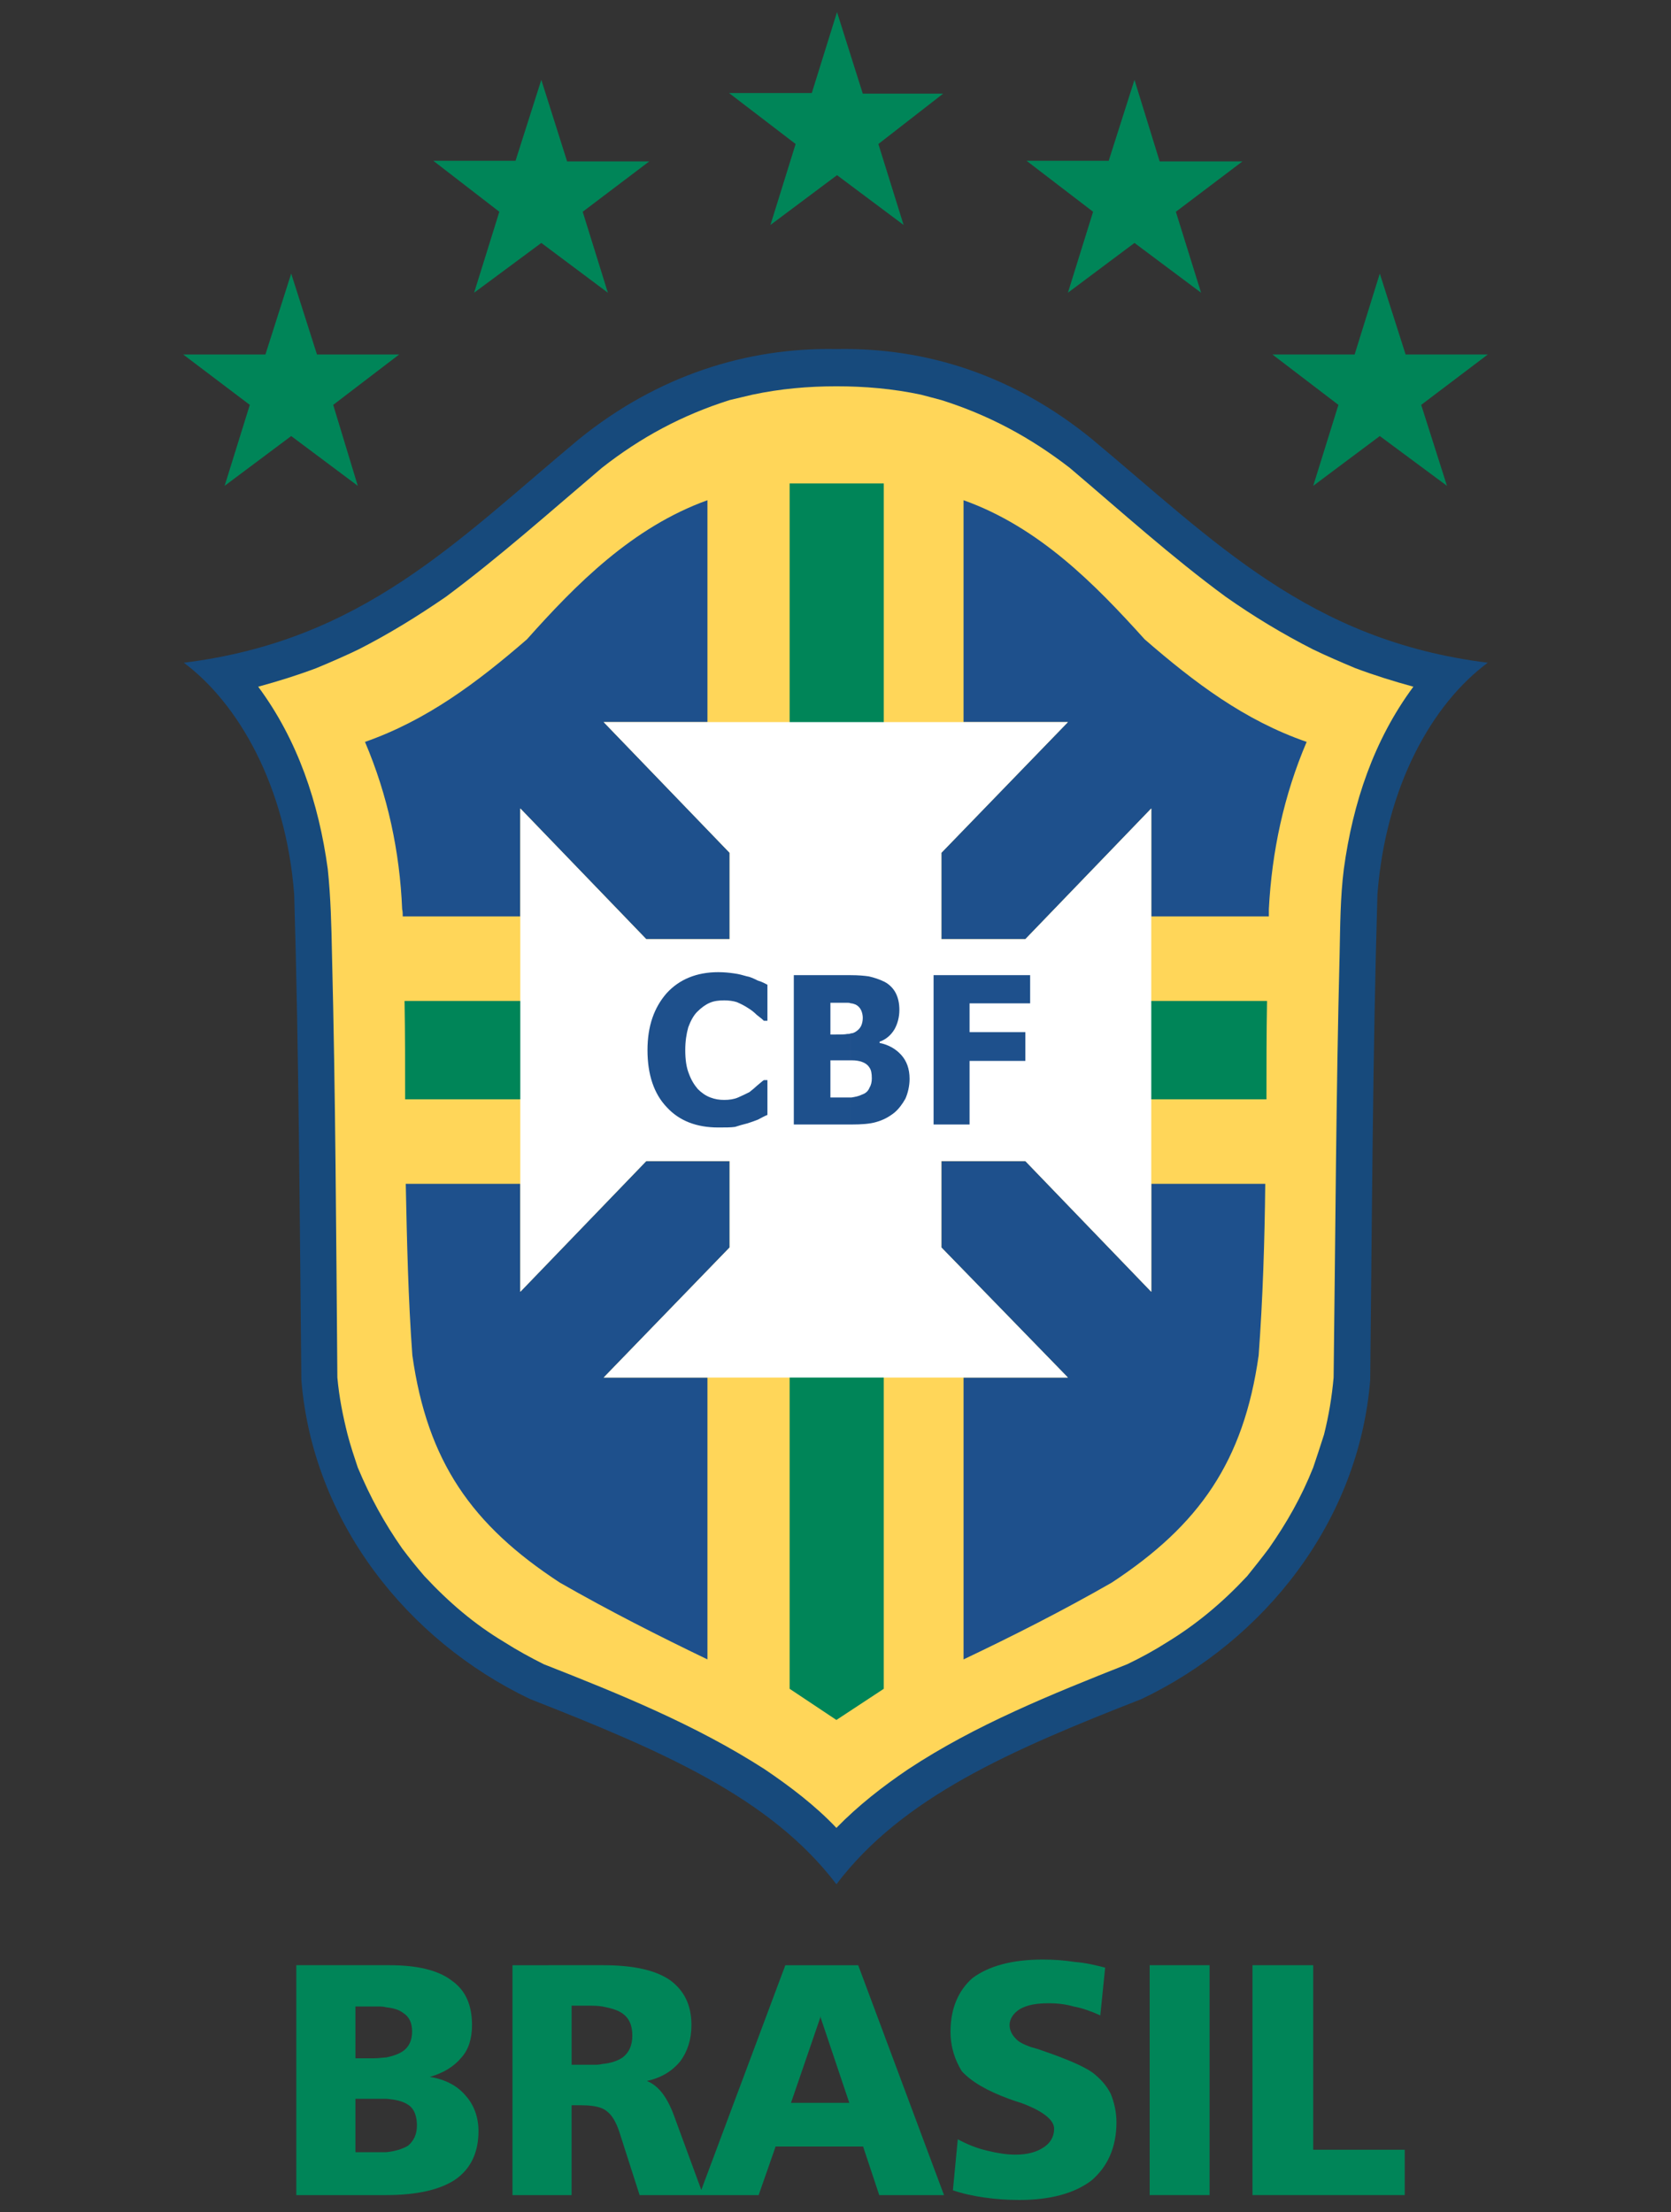
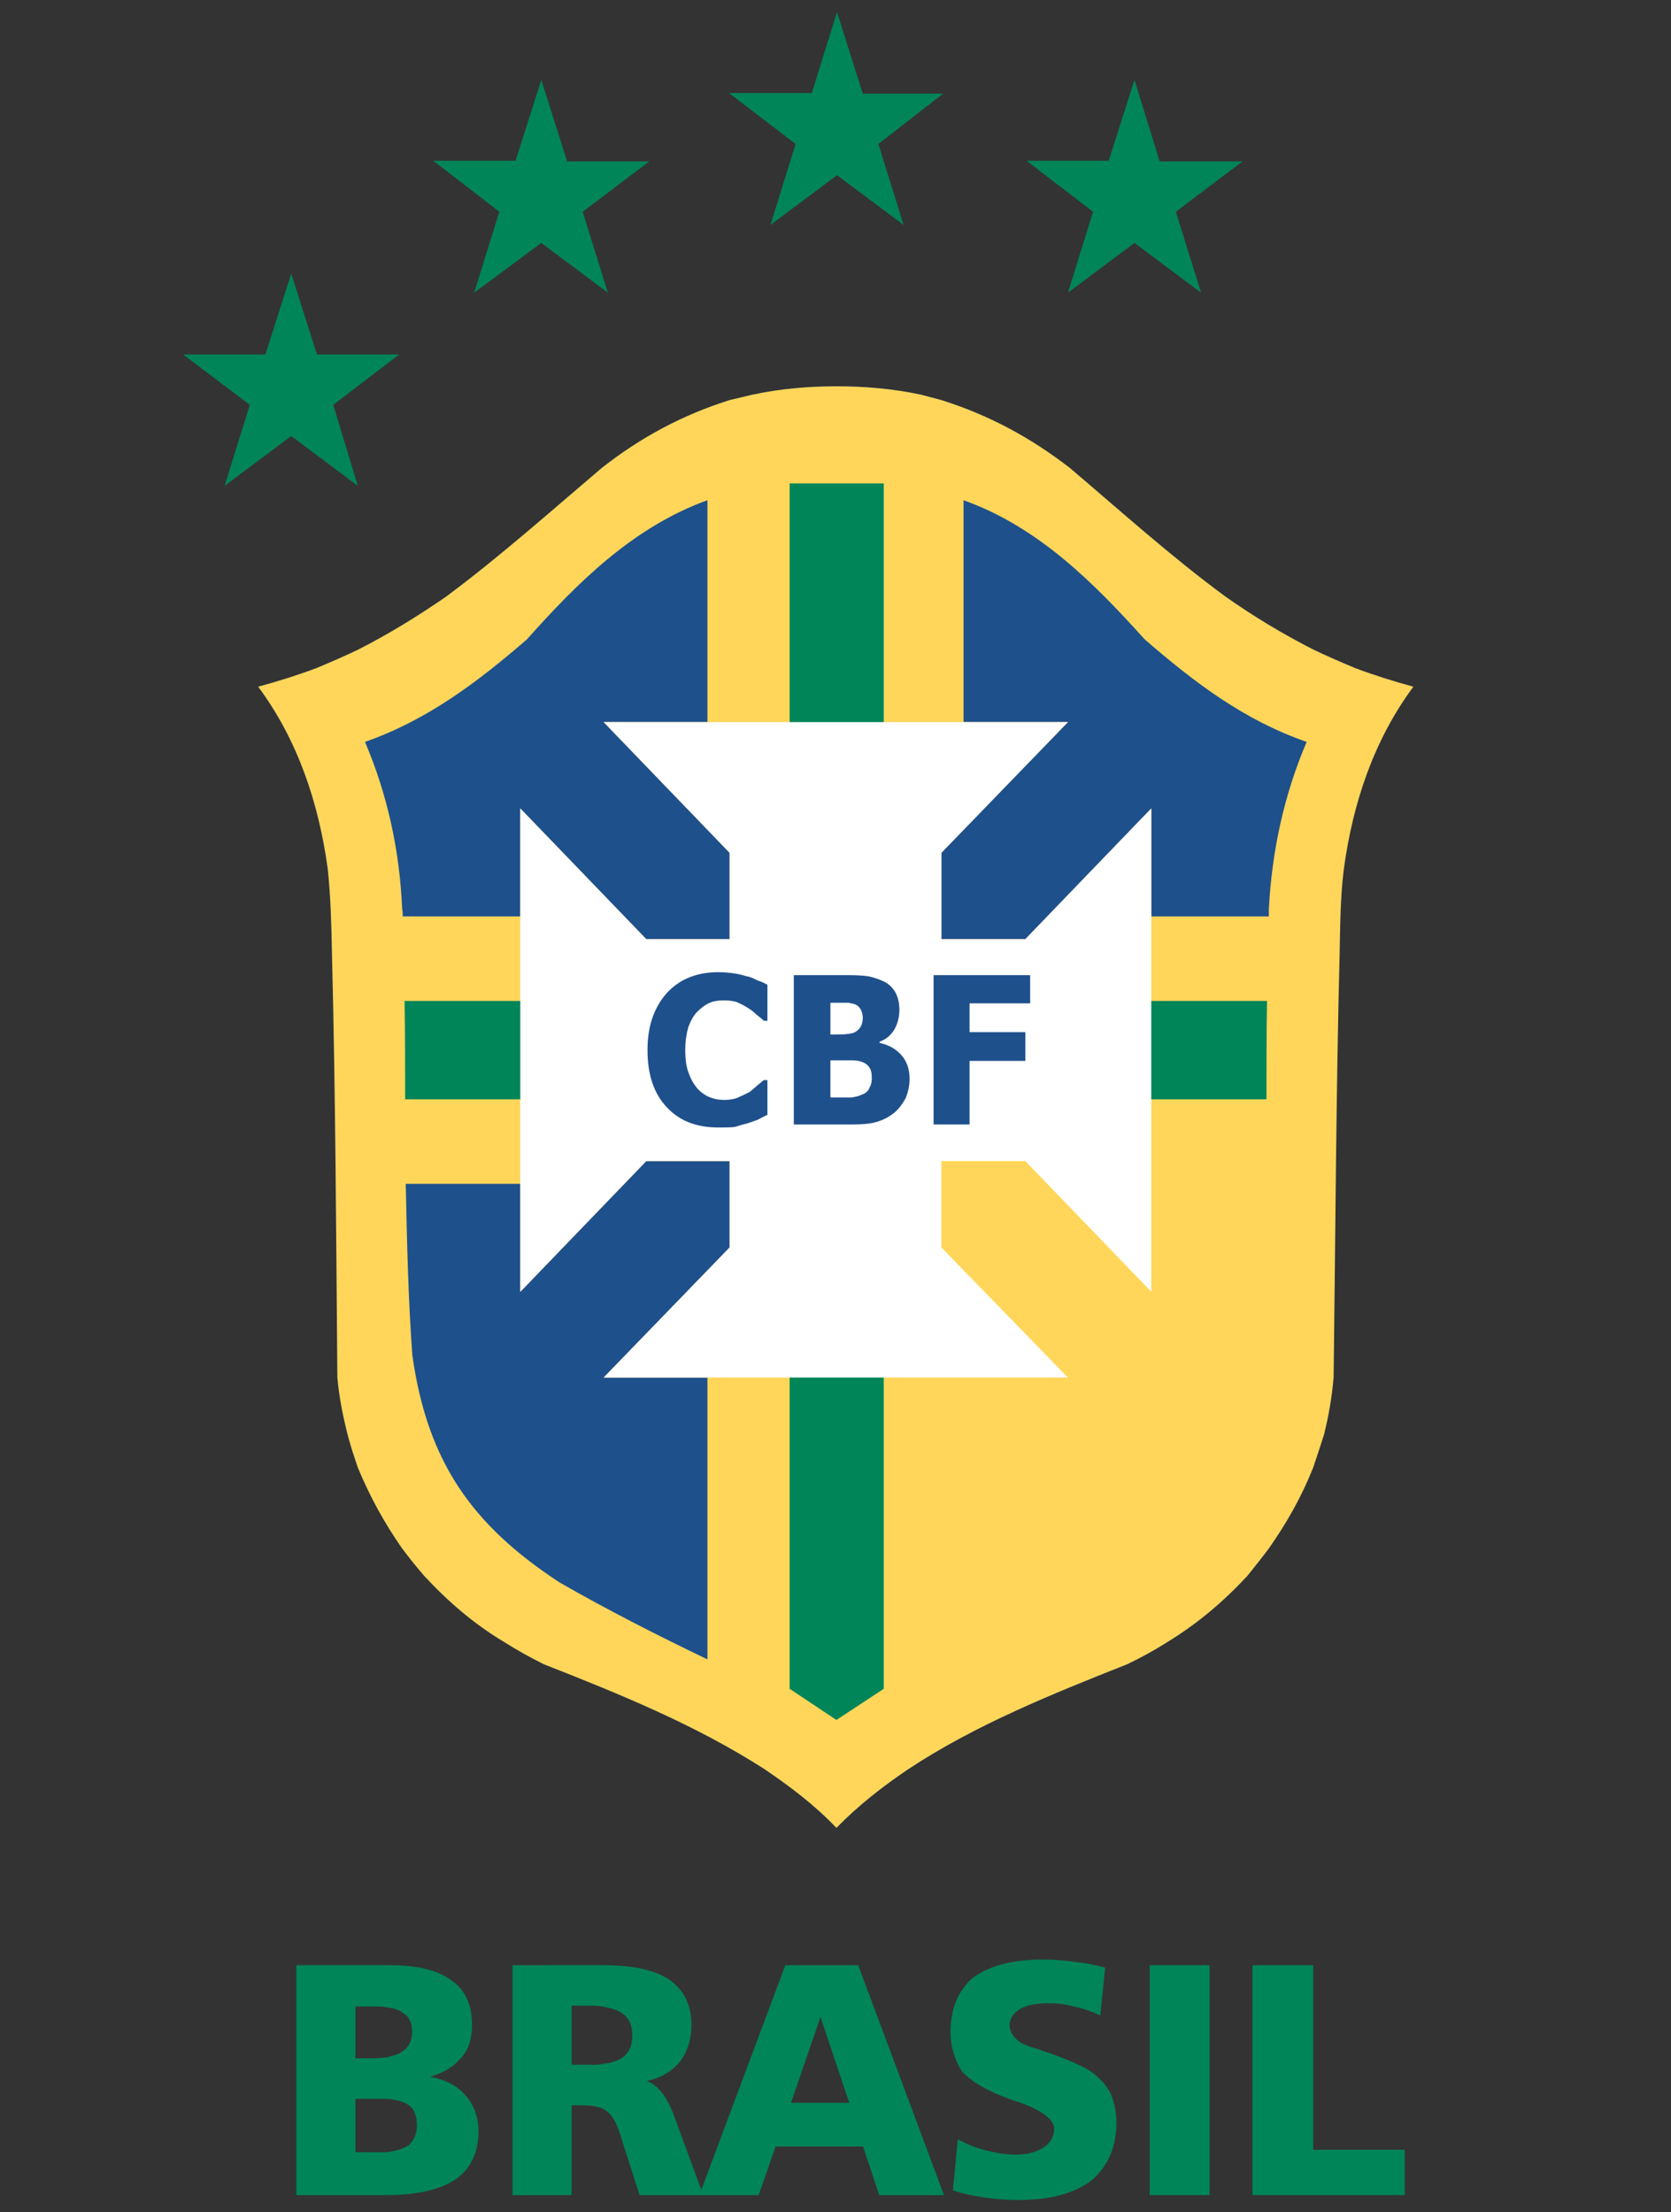
<svg xmlns="http://www.w3.org/2000/svg" version="1.1" id="Layer_1" x="0px" y="0px" width="226.582px" height="300px" viewBox="0 0 226.582 300" enable-background="new 0 0 226.582 300" xml:space="preserve">
  <rect x="0" y="0" width="226.582" height="300" fill="#333333" stroke="none" />
  <g>
    <g>
      <polyline fill-rule="evenodd" clip-rule="evenodd" fill="#008558" points="39.485,37.101 42.982,48.08 54.121,48.08 45.181,54.91     48.514,65.89 39.485,59.138 30.458,65.89 33.872,54.91 24.844,48.08 35.989,48.08 39.485,37.101   " />
      <polyline fill-rule="evenodd" clip-rule="evenodd" fill="#008558" points="73.4,10.829 76.897,21.888 88.039,21.888 79.012,28.72     82.425,39.699 73.4,32.948 64.289,39.699 67.707,28.72 58.758,21.807 69.904,21.807 73.4,10.829   " />
      <polyline fill-rule="evenodd" clip-rule="evenodd" fill="#008558" points="153.832,10.829 157.246,21.888 168.477,21.888     159.443,28.72 162.861,39.699 153.832,32.948 144.805,39.699 148.219,28.72 139.199,21.807 150.336,21.807 153.832,10.829   " />
-       <polyline fill-rule="evenodd" clip-rule="evenodd" fill="#008457" points="187.096,37.101 190.598,48.08 201.738,48.08     192.711,54.91 196.203,65.89 187.096,59.138 178.068,65.89 181.484,54.91 172.541,48.08 183.682,48.08 187.096,37.101   " />
      <polyline fill-rule="evenodd" clip-rule="evenodd" fill="#008558" points="113.497,1.639 116.99,12.699 127.889,12.699     119.105,19.53 122.525,30.509 113.497,23.757 104.47,30.509 107.883,19.53 98.855,12.617 110.077,12.617 113.497,1.639   " />
    </g>
    <path fill-rule="evenodd" clip-rule="evenodd" fill="#004B85" d="M113.414,52.39c3.902,0,7.641,0.325,11.467,1.136   c0.975,0.244,1.789,0.488,2.764,0.733c6.428,2.032,12.039,5.042,17.408,9.191c6.992,5.935,13.742,12.037,21.146,17.483   c3.818,2.685,7.721,5.043,11.869,7.155c1.875,0.898,3.744,1.709,5.693,2.523c2.604,0.978,5.211,1.789,7.889,2.521   c-5.365,7.238-8.215,15.777-9.43,24.724c-0.488,3.906-0.488,7.647-0.572,11.549c-0.488,19.113-0.568,38.309-0.814,57.419   c-0.242,2.683-0.65,5.125-1.299,7.729c-0.488,1.546-0.979,3.008-1.467,4.47c-1.625,4.069-3.576,7.482-6.016,10.979   c-0.975,1.304-1.951,2.522-2.93,3.743c-3.334,3.579-6.83,6.505-10.816,8.944c-1.787,1.14-3.576,2.113-5.447,3.012   c-10.246,4.064-20.578,8.214-29.689,14.229c-3.494,2.36-6.83,4.963-9.756,7.972c-2.846-3.009-6.262-5.611-9.759-7.972   c-9.354-6.016-19.598-10.165-29.929-14.229c-1.789-0.898-3.58-1.872-5.372-3.012c-4.065-2.439-7.479-5.365-10.816-8.944   c-1.053-1.221-2.03-2.439-3.008-3.743c-2.44-3.497-4.312-6.91-6.017-10.979c-0.489-1.462-0.978-2.924-1.383-4.47   c-0.651-2.604-1.14-5.046-1.383-7.729c-0.166-19.11-0.246-38.306-0.731-57.419c-0.079-3.901-0.163-7.643-0.572-11.549   c-1.219-8.946-4.064-17.485-9.433-24.724c2.686-0.732,5.288-1.544,7.888-2.521c1.954-0.814,3.826-1.625,5.693-2.523   c4.149-2.112,7.972-4.471,11.878-7.155C67.79,75.487,74.62,69.385,81.614,63.45c5.284-4.149,10.899-7.159,17.324-9.191   c1.057-0.245,2.03-0.489,3.091-0.733C105.849,52.715,109.592,52.39,113.414,52.39" />
-     <path fill-rule="evenodd" clip-rule="evenodd" fill="#174A7C" d="M113.414,255.547c-8.944-11.788-23.75-18.135-41.56-25.128   c-16.673-7.968-29.439-24.072-30.99-43.269c-0.237-21.961-0.321-43.918-0.974-65.875c-1.14-14.723-7.562-25.864-14.964-31.396   c24.239-3.007,36.922-16.425,53.595-30.334c10.654-8.623,22.774-12.446,34.893-12.201c12.197-0.245,24.072,3.578,34.645,12.201   c16.676,13.909,29.445,27.327,53.68,30.334c-7.484,5.531-13.828,16.673-14.963,31.396c-0.652,21.957-0.736,43.914-0.979,65.875   c-1.547,19.196-14.316,35.301-30.988,43.269C136.918,237.412,122.357,243.759,113.414,255.547" />
    <path fill-rule="evenodd" clip-rule="evenodd" fill="#FFD659" d="M113.414,52.39c3.902,0,7.641,0.325,11.467,1.136   c0.975,0.244,1.789,0.488,2.764,0.733c6.428,2.032,12.039,5.042,17.408,9.191c6.992,5.935,13.742,12.037,21.146,17.483   c3.818,2.685,7.721,5.043,11.869,7.155c1.875,0.898,3.744,1.709,5.693,2.523c2.604,0.978,5.211,1.789,7.889,2.521   c-5.365,7.238-8.215,15.777-9.43,24.724c-0.488,3.906-0.488,7.647-0.572,11.549c-0.488,19.113-0.568,38.309-0.814,57.419   c-0.242,2.683-0.65,5.125-1.299,7.729c-0.488,1.546-0.979,3.008-1.467,4.47c-1.625,4.069-3.576,7.482-6.016,10.979   c-0.975,1.304-1.951,2.522-2.93,3.743c-3.334,3.579-6.83,6.505-10.816,8.944c-1.787,1.14-3.576,2.113-5.447,3.012   c-10.246,4.064-20.578,8.214-29.689,14.229c-3.494,2.36-6.83,4.963-9.756,7.972c-2.846-3.009-6.262-5.611-9.759-7.972   c-9.354-6.016-19.598-10.165-29.929-14.229c-1.789-0.898-3.58-1.872-5.372-3.012c-4.065-2.439-7.479-5.365-10.816-8.944   c-1.053-1.221-2.03-2.439-3.008-3.743c-2.44-3.497-4.312-6.91-6.017-10.979c-0.489-1.462-0.978-2.924-1.383-4.47   c-0.651-2.604-1.14-5.046-1.383-7.729c-0.166-19.11-0.246-38.306-0.731-57.419c-0.079-3.901-0.163-7.643-0.572-11.549   c-1.219-8.946-4.064-17.485-9.433-24.724c2.686-0.732,5.288-1.544,7.888-2.521c1.954-0.814,3.826-1.625,5.693-2.523   c4.149-2.112,7.972-4.471,11.878-7.155C67.79,75.487,74.62,69.385,81.614,63.45c5.284-4.149,10.899-7.159,17.324-9.191   c1.057-0.245,2.03-0.489,3.091-0.733C105.849,52.715,109.592,52.39,113.414,52.39" />
    <g>
      <path fill-rule="evenodd" clip-rule="evenodd" fill="#1E508C" d="M75.919,214.64c6.669,3.822,13.419,7.24,20.008,10.411v-38.226    h-14.07l17.082-17.646v-11.715H87.634l-17.083,17.73v-14.64H55.019c0.163,7.729,0.325,15.534,0.895,23.262    C57.947,198.213,63.963,206.832,75.919,214.64" />
-       <path fill-rule="evenodd" clip-rule="evenodd" fill="#1E508C" d="M130.654,186.825v38.226c6.668-3.171,13.42-6.589,20.088-10.411    c11.877-7.808,17.893-16.427,19.928-30.823c0.568-7.728,0.811-15.533,0.895-23.262h-15.455v14.64l-17.078-17.73h-11.387v11.715    l17.16,17.646H130.654" />
      <path fill-rule="evenodd" clip-rule="evenodd" fill="#1E508C" d="M156.109,124.285h15.943c0-0.325,0-0.652,0-0.979    c0.404-7.808,2.033-15.45,5.125-22.688c-8.463-2.931-15.215-8.055-21.961-13.908c-6.748-7.484-14.314-15.208-24.563-18.87v30.092    h14.15l-17.16,17.729v11.714h11.387l17.078-17.731V124.285" />
      <path fill-rule="evenodd" clip-rule="evenodd" fill="#1E508C" d="M95.927,97.932V67.84c-10.165,3.662-17.811,11.386-24.478,18.87    c-6.751,5.854-13.585,10.978-21.958,13.908c3.087,7.238,4.717,14.881,5.039,22.688c0.079,0.326,0.079,0.653,0.079,0.979h15.941    v-14.642l17.083,17.731h11.305v-11.714L81.856,97.932H95.927" />
    </g>
    <path fill-rule="evenodd" clip-rule="evenodd" fill="#008558" d="M171.807,135.748h-51.969V65.563h-12.766v70.186H54.855   c0.08,4.479,0.08,8.869,0.08,13.342h52.137v79.946l6.342,4.227l6.422-4.227V149.09h51.891   C171.727,144.617,171.727,140.228,171.807,135.748z" />
    <polyline fill-rule="evenodd" clip-rule="evenodd" fill="#FFFFFF" points="139.031,157.464 156.109,175.194 156.109,109.644    139.031,127.375 127.645,127.375 127.645,115.661 144.805,97.932 81.856,97.932 98.938,115.661 98.938,127.375 87.634,127.375    70.551,109.644 70.551,175.194 87.634,157.464 98.938,157.464 98.938,169.179 81.856,186.825 144.805,186.825 127.645,169.179    127.645,157.464 139.031,157.464  " />
    <path fill-rule="evenodd" clip-rule="evenodd" fill="#1E508C" d="M115.365,132.253c-0.242,0-0.49,0-0.814,0h-6.913v20.253h7.728   v-3.661h-2.765v-5.041h2.765v-3.658c-0.162,0.082-0.326,0.082-0.49,0.082c-0.324,0.076-0.893,0.076-1.703,0.076h-0.571v-4.307   h2.274c0.164,0,0.328,0,0.49,0.078V132.253 M97.393,152.912c0.975,0,1.709,0,2.276-0.081c0.485-0.163,1.059-0.325,1.709-0.488   c0.489-0.163,0.978-0.327,1.38-0.49c0.488-0.245,0.897-0.489,1.303-0.647v-4.718h-0.489c-0.241,0.163-0.488,0.407-0.894,0.729   c-0.246,0.244-0.648,0.57-1.057,0.896c-0.488,0.244-0.979,0.488-1.546,0.732c-0.568,0.245-1.22,0.327-1.872,0.327   c-0.646,0-1.22-0.082-1.87-0.327c-0.653-0.244-1.217-0.651-1.706-1.14c-0.488-0.571-0.897-1.218-1.223-2.114   c-0.327-0.811-0.485-1.868-0.485-3.169c0-1.221,0.158-2.194,0.405-3.093c0.326-0.894,0.731-1.626,1.22-2.114   c0.572-0.57,1.136-0.977,1.709-1.218c0.571-0.249,1.224-0.326,1.95-0.326c0.572,0,1.224,0.077,1.714,0.24   c0.563,0.245,1.052,0.489,1.541,0.815c0.409,0.244,0.811,0.569,1.137,0.895c0.408,0.323,0.735,0.567,0.977,0.814h0.489v-4.882   c-0.326-0.159-0.73-0.408-1.303-0.566c-0.489-0.244-0.974-0.488-1.462-0.571c-0.568-0.163-1.142-0.325-1.789-0.407   c-0.568-0.081-1.304-0.162-2.114-0.162c-2.929,0-5.289,0.978-6.993,2.847c-1.712,1.951-2.603,4.473-2.603,7.729   c0,3.332,0.891,5.935,2.603,7.724C92.104,152.016,94.464,152.912,97.393,152.912z M139.684,136.075v-3.822H126.59v20.253h4.881   v-8.621h7.561v-3.903h-7.561v-3.906H139.684z M115.365,152.506v-3.661h0.084c0.488-0.081,0.977-0.163,1.461-0.407   c0.49-0.162,0.816-0.488,0.979-0.895c0.242-0.409,0.326-0.811,0.326-1.301c0-0.651-0.084-1.14-0.326-1.462   c-0.246-0.407-0.65-0.651-1.141-0.813c-0.322-0.082-0.648-0.163-1.221-0.163h-0.162v-3.658c0.246,0,0.408-0.082,0.572-0.164   c0.402-0.244,0.646-0.489,0.811-0.815c0.162-0.325,0.242-0.73,0.242-1.136c0-0.327-0.08-0.734-0.242-1.06   c-0.164-0.326-0.408-0.57-0.732-0.732c-0.242-0.082-0.404-0.163-0.65-0.163v-3.822c1.061,0,1.873,0.082,2.439,0.163   c0.732,0.164,1.463,0.408,2.113,0.729c0.648,0.33,1.221,0.896,1.547,1.548c0.326,0.647,0.488,1.382,0.488,2.277   c0,0.974-0.246,1.87-0.65,2.604c-0.486,0.811-1.137,1.38-2.035,1.707v0.163c1.223,0.244,2.197,0.813,2.934,1.624   c0.73,0.815,1.135,1.871,1.135,3.254c0,0.976-0.242,1.952-0.568,2.685c-0.41,0.729-0.898,1.382-1.465,1.87   c-0.813,0.654-1.627,1.055-2.523,1.302c-0.811,0.241-1.951,0.326-3.33,0.326H115.365z" />
    <g>
      <path fill-rule="evenodd" clip-rule="evenodd" fill="#008558" d="M63.122,284.196c-1.099-1.311-2.743-2.193-4.83-2.523    c1.867-0.545,3.293-1.425,4.284-2.637c0.989-1.095,1.426-2.629,1.426-4.387c0-2.742-0.88-4.725-2.747-6.039    c-1.864-1.429-4.721-2.087-8.452-2.087h-0.439H40.179v31.179h12.185c4.284,0,7.357-0.769,9.335-2.083    c2.084-1.429,3.182-3.623,3.182-6.59C64.88,287.054,64.221,285.409,63.122,284.196z M48.195,272.122h2.963    c0.439,0,0.875,0,1.205,0.11c0.992,0.109,1.758,0.333,2.307,0.77c0.879,0.548,1.209,1.428,1.209,2.525    c0,1.206-0.439,2.084-1.209,2.634c-0.655,0.439-1.314,0.659-2.307,0.875c-0.436,0-0.989,0.114-1.645,0.114h-2.523V272.122z     M55.329,291.008c-0.769,0.438-1.758,0.766-2.966,0.875c-0.22,0-0.546,0-0.876,0h-3.292v-7.243h3.622c0.216,0,0.439,0,0.546,0    c1.321,0.109,2.307,0.325,3.076,0.875s1.095,1.539,1.095,2.743C56.534,289.471,56.098,290.349,55.329,291.008z" />
      <path fill="#008558" d="M95.094,297.001l-3.535-9.619c-0.989-2.853-2.197-4.496-3.845-5.156c1.978-0.439,3.405-1.322,4.504-2.637    c0.985-1.317,1.538-2.962,1.538-4.939c0-2.742-0.992-4.725-2.967-6.146c-1.973-1.322-4.939-1.98-9.004-1.98h-0.106H69.491v31.179    h8.016v-12.188h1.205c1.209,0,2.197,0.114,2.967,0.439c0.22,0.11,0.439,0.225,0.548,0.333c0.77,0.55,1.314,1.534,1.756,2.854    l2.745,8.562h8.018h0.545h0.36h7.218l2.303-6.589h6.043h5.817l2.189,6.589h8.783l-11.635-31.179h-5.155h-4.726L95.094,297.001     M84.425,279.036c-0.659,0.447-1.542,0.772-2.746,0.883c-0.44,0.109-0.77,0.109-1.208,0.109h-2.964v-8.016h2.084    c0.769,0,1.428,0,2.088,0.109c1.098,0.22,1.977,0.443,2.632,0.88c0.989,0.661,1.429,1.647,1.429,3.072    C85.739,277.392,85.3,278.378,84.425,279.036z M111.214,285.189h-3.956l3.956-11.526v-0.223l3.948,11.749H111.214z" />
      <path fill-rule="evenodd" clip-rule="evenodd" fill="#008558" d="M149.855,266.852l-0.658,6.479    c-1.209-0.548-2.418-0.988-3.625-1.208c-1.1-0.326-2.305-0.439-3.293-0.439c-1.758,0-2.967,0.225-3.955,0.77    c-0.875,0.55-1.43,1.319-1.43,2.197c0,0.658,0.33,1.319,0.773,1.758c0.439,0.546,1.209,0.879,2.084,1.204    c0.33,0.113,0.883,0.22,1.428,0.439c3.516,1.208,5.82,2.197,7.023,3.077c1.1,0.875,1.869,1.758,2.418,2.853    c0.438,1.099,0.768,2.413,0.768,3.841c0,3.406-1.203,6.036-3.4,7.906c-2.309,1.751-5.604,2.634-9.771,2.634    c-1.646,0-3.186-0.11-4.725-0.33c-1.533-0.215-3.072-0.553-4.281-0.984l0.66-6.918c1.205,0.656,2.527,1.204,3.951,1.537    c1.322,0.33,2.637,0.547,3.846,0.547c1.645,0,2.854-0.33,3.842-0.985c0.875-0.553,1.428-1.429,1.428-2.523    c0-1.212-1.539-2.417-4.5-3.515c-0.77-0.225-1.32-0.44-1.648-0.55c-2.967-1.095-5.051-2.308-6.369-3.736    c-0.875-1.42-1.533-3.179-1.533-5.376c0-3.186,1.1-5.603,2.961-7.246c2.197-1.649,5.377-2.527,9.551-2.527    c1.539,0,2.967,0.11,4.393,0.333C147.219,266.193,148.533,266.523,149.855,266.852z" />
      <rect x="155.891" y="266.523" fill-rule="evenodd" clip-rule="evenodd" fill="#008558" width="8.123" height="31.179" />
      <polygon fill-rule="evenodd" clip-rule="evenodd" fill="#008558" points="169.832,266.523 178.068,266.523 178.068,291.553     190.475,291.553 190.475,297.702 169.832,297.702   " />
    </g>
  </g>
</svg>